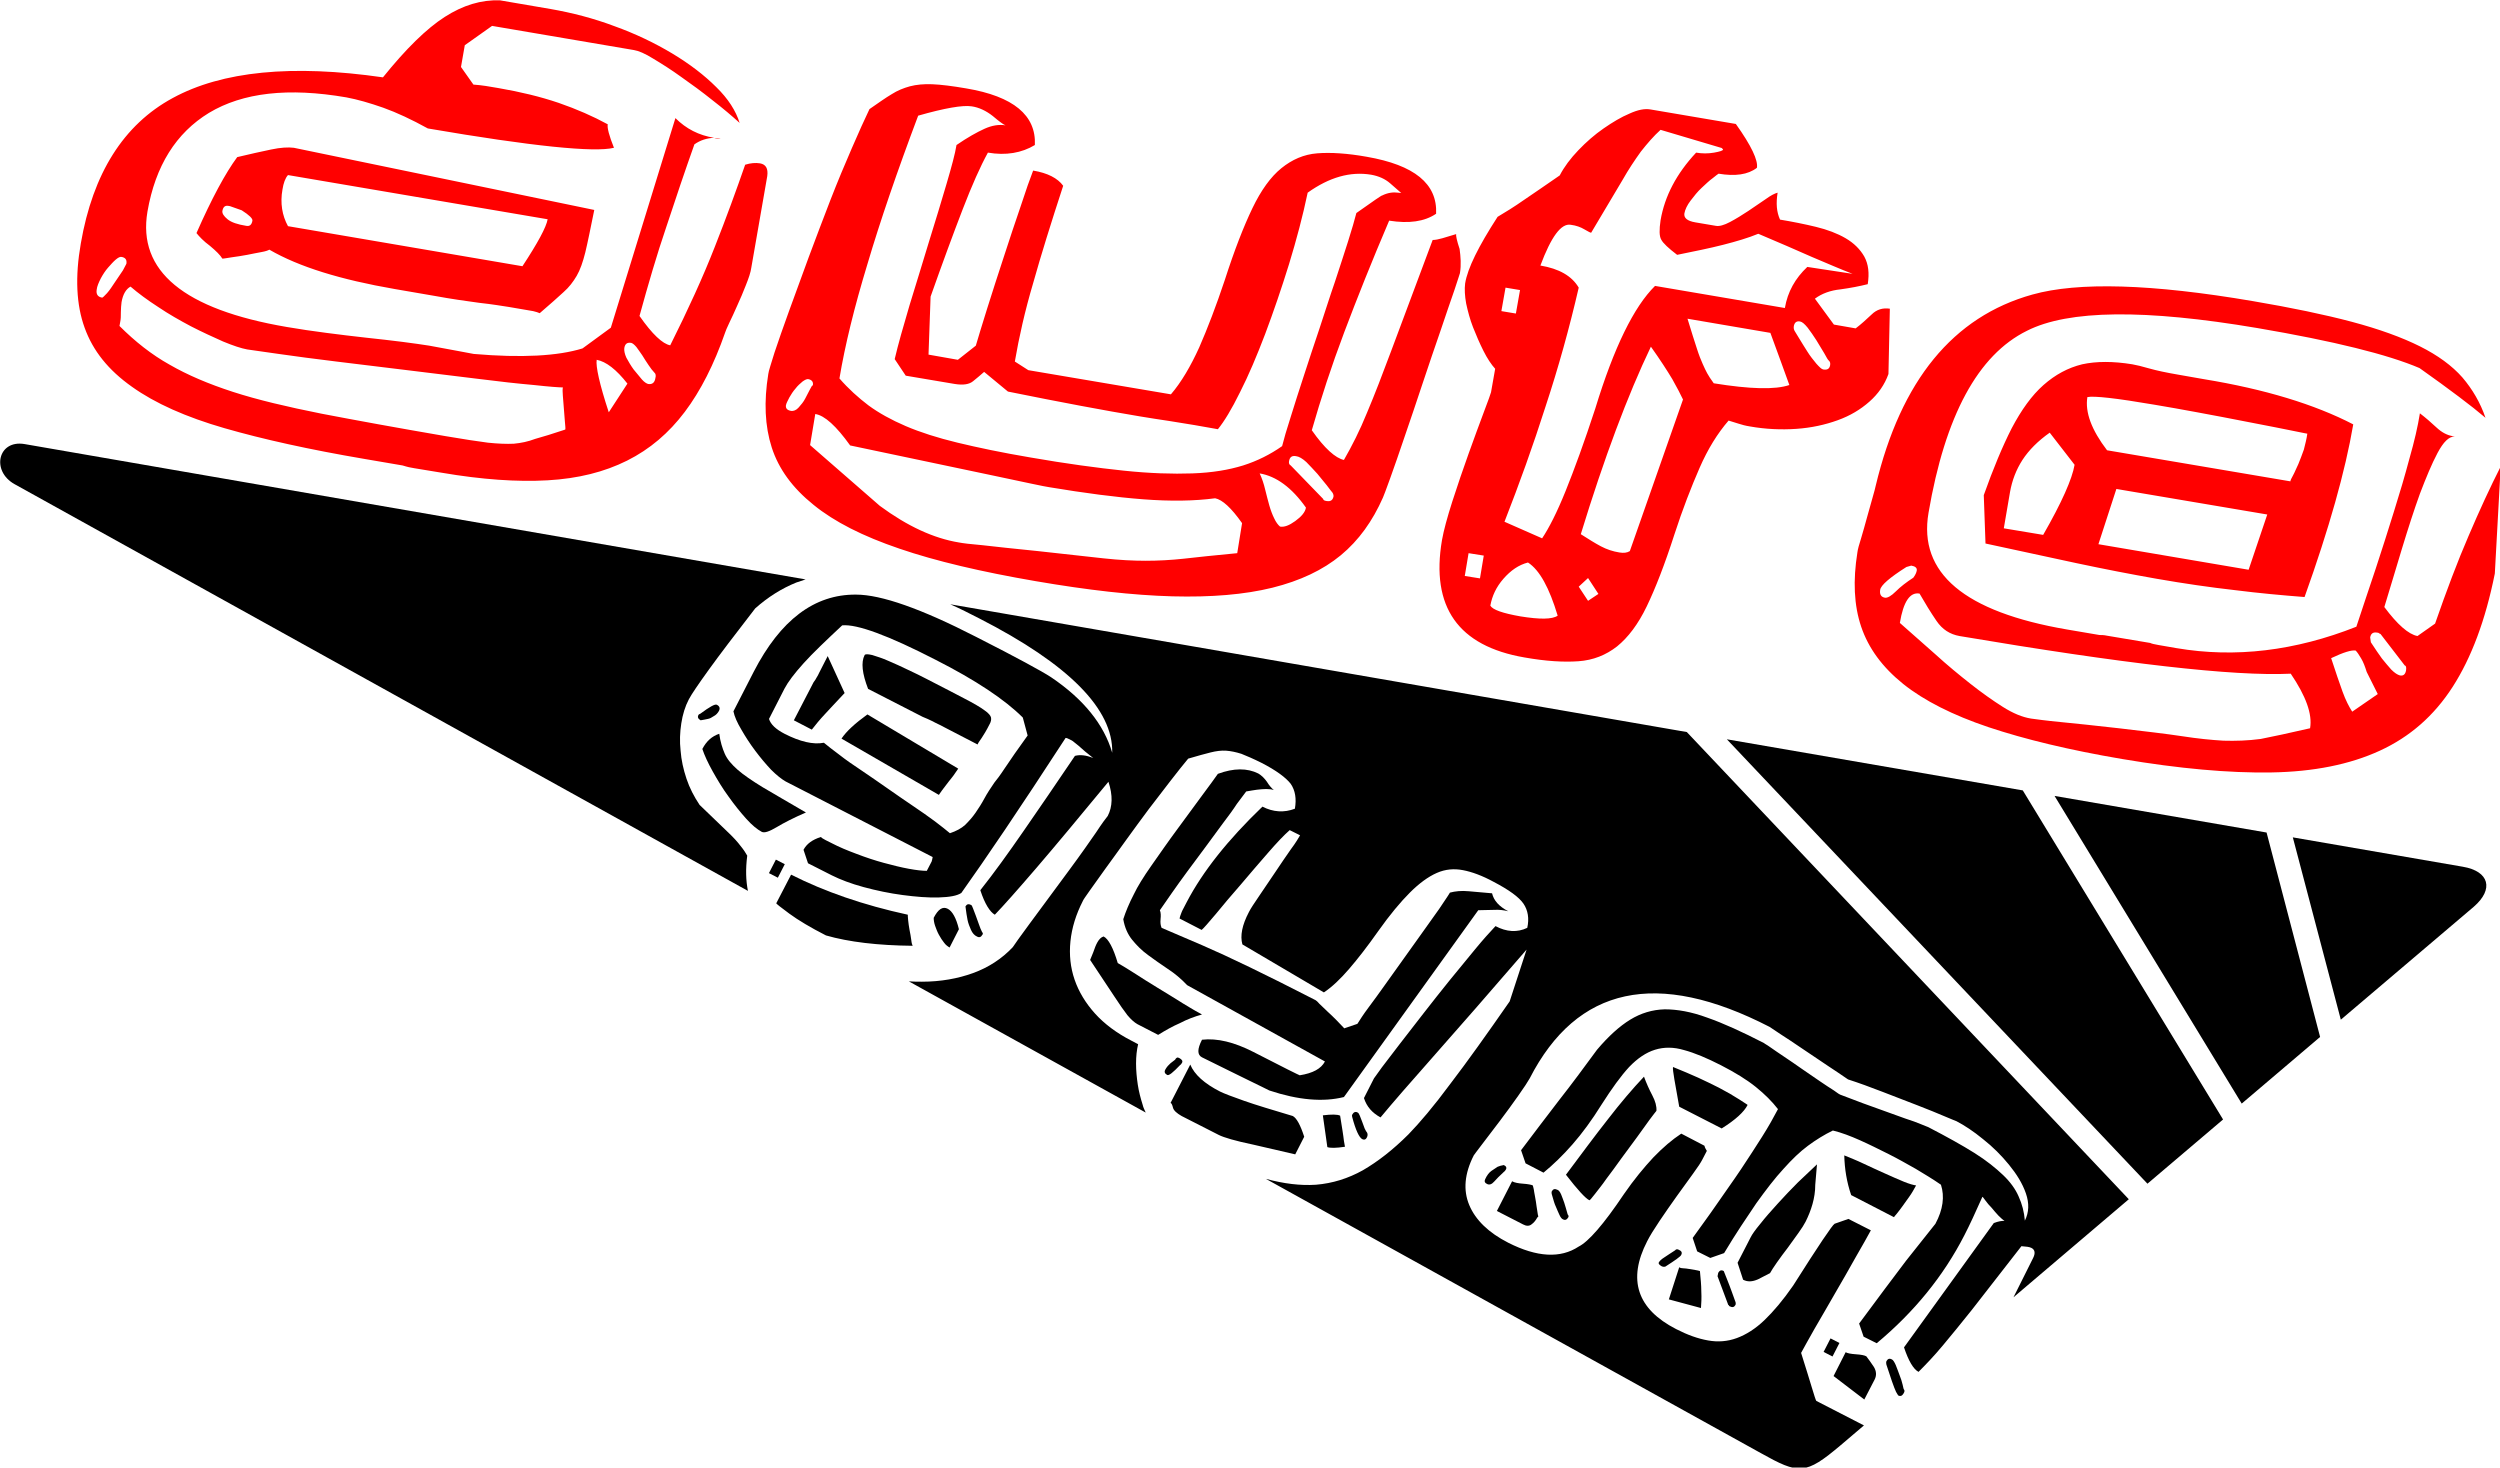
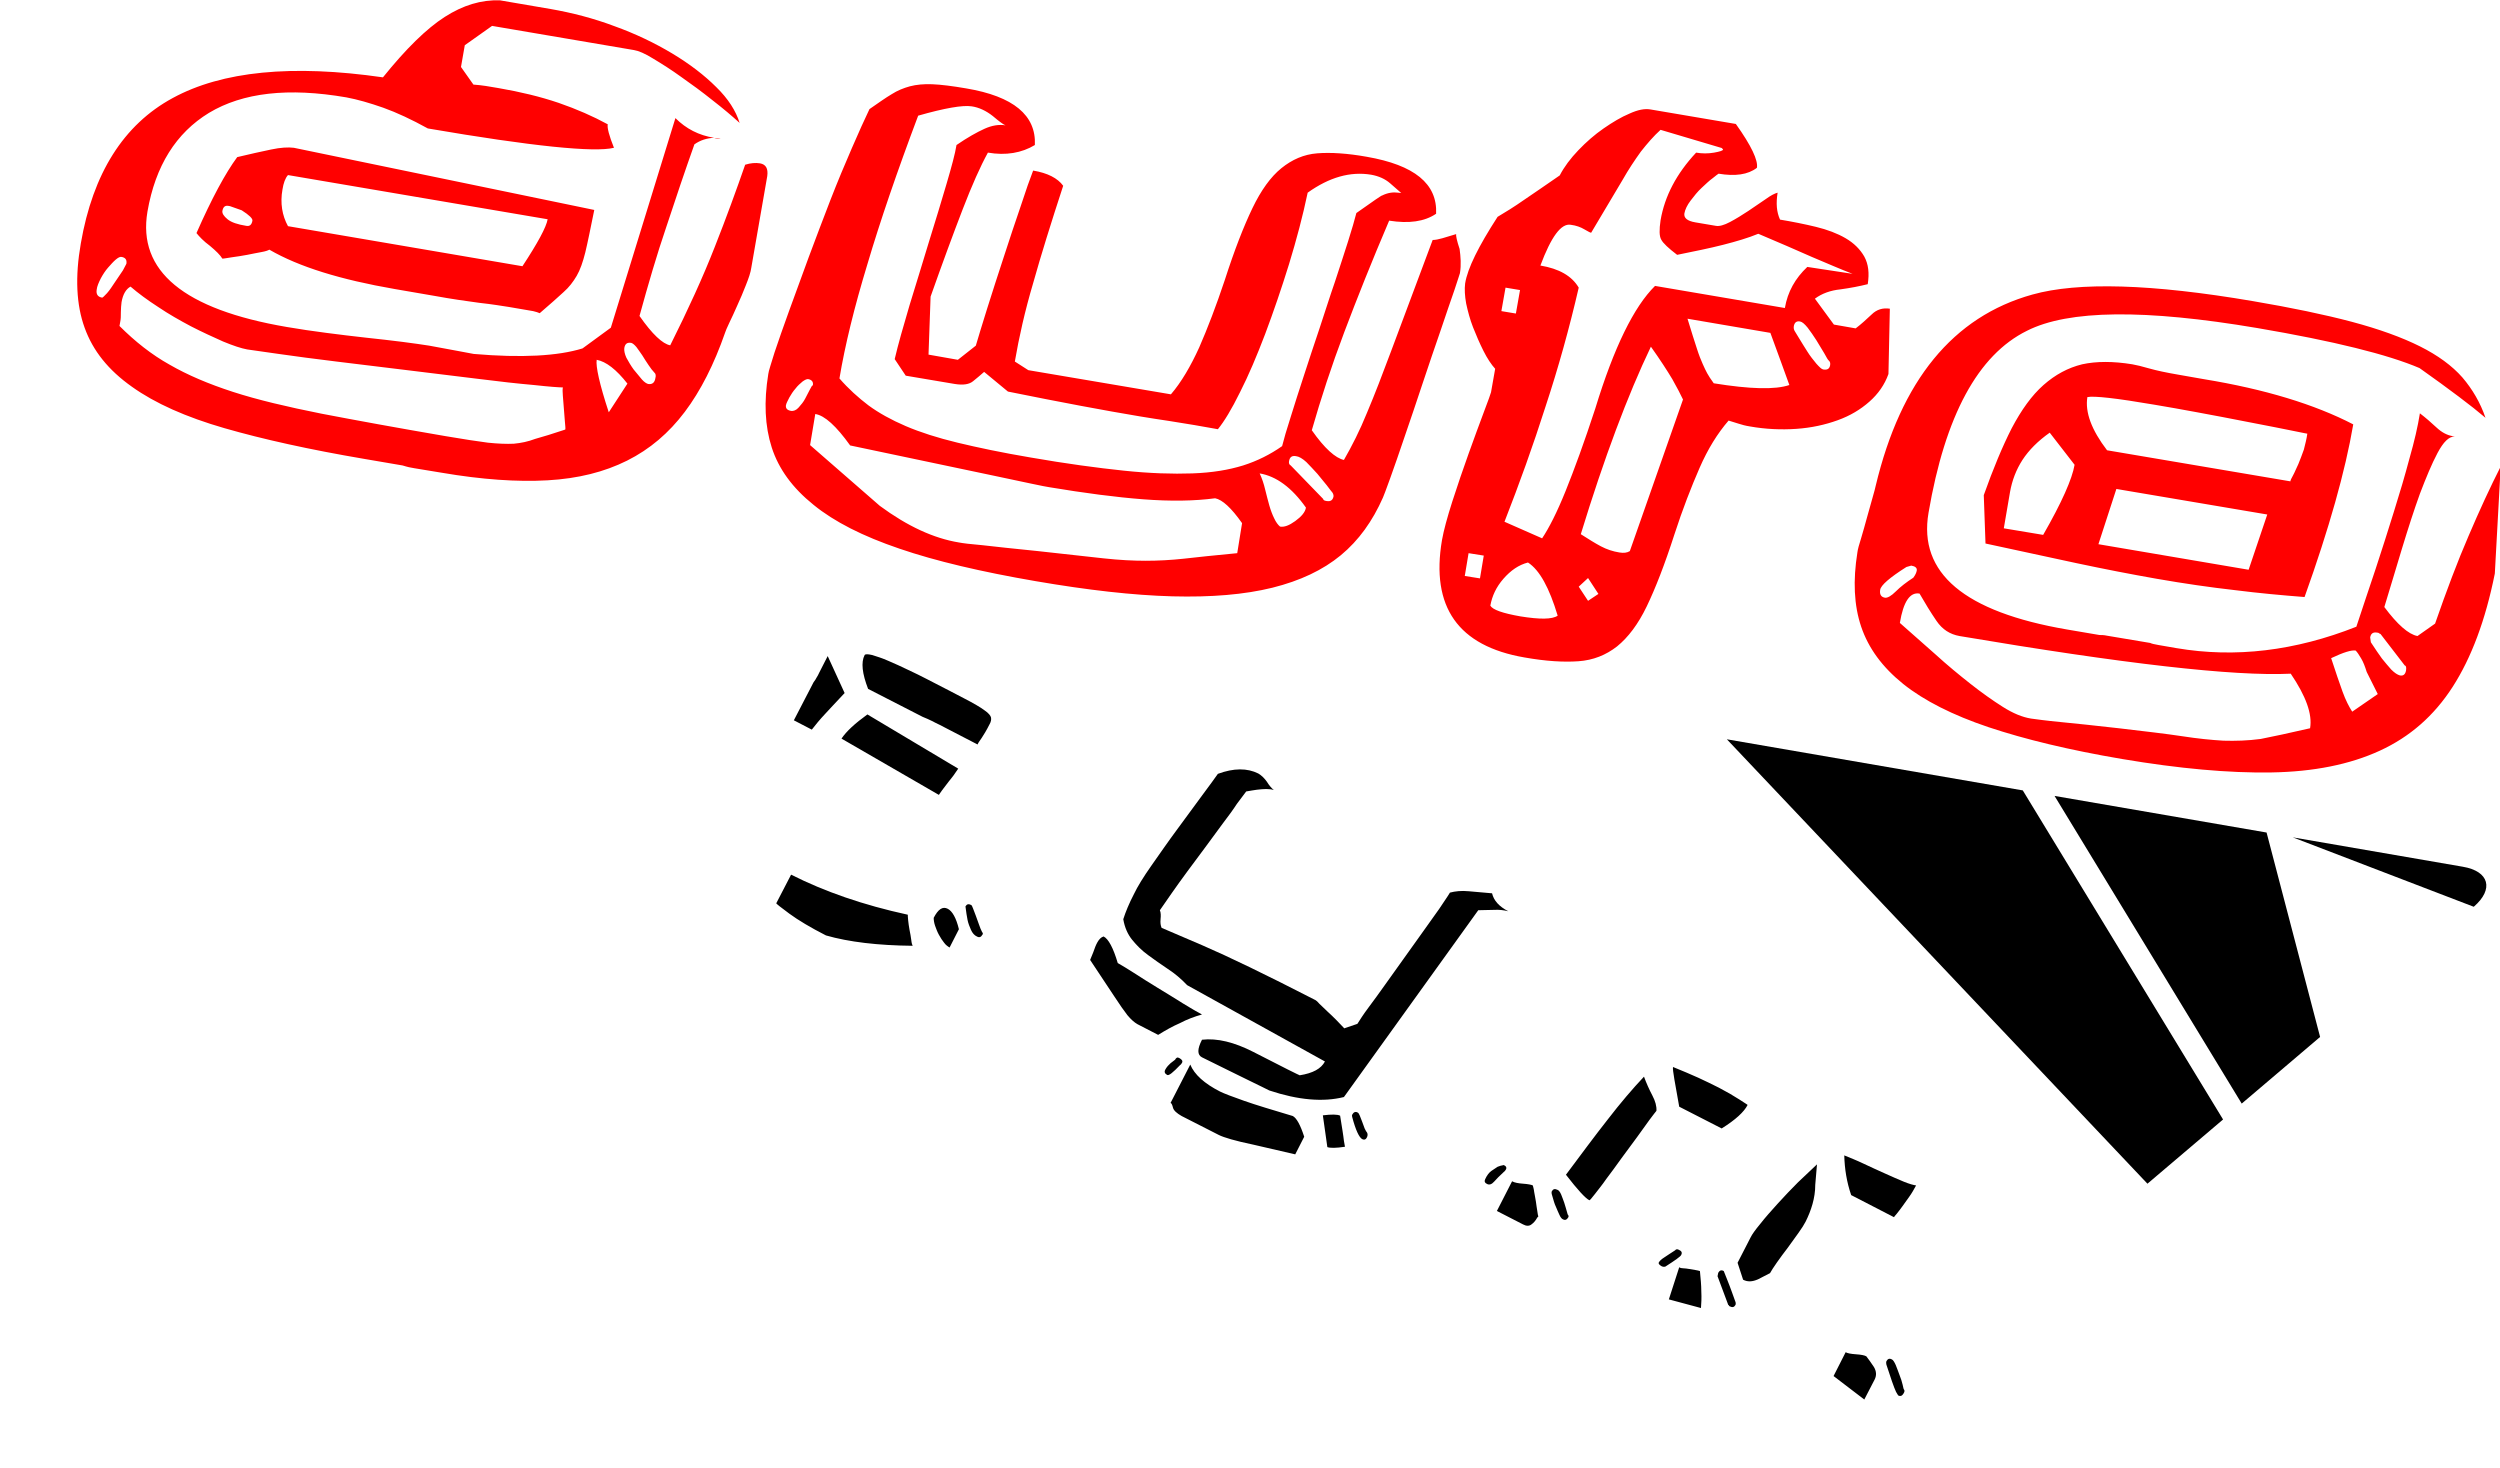
<svg xmlns="http://www.w3.org/2000/svg" id="Lager_1" viewBox="0 0 724 425">
  <style>.st1{font-family:'Neurochrome-Regular'}.st5{fill:red}</style>
-   <path d="M664 242.5l49.2 8.5c7.7 1.3 9.1 6.5 3.2 11.6l-38.5 32.7-13.9-52.8zM595 230.5l61.4 10.6 15.5 59.2-22.7 19.3zM500.1 214.1l85.7 14.8 58 95.3-21.9 18.6z" />
+   <path d="M664 242.5l49.2 8.5c7.7 1.3 9.1 6.5 3.2 11.6zM595 230.5l61.4 10.6 15.5 59.2-22.7 19.3zM500.1 214.1l85.7 14.8 58 95.3-21.9 18.6z" />
  <path d="M217.6 77.4c-.2 1.5-.8 3.2-1.6 5.2s-1.6 4-2.5 5.9c-.8 1.9-1.6 3.5-2.3 5-.7 1.5-1.1 2.4-1.2 2.8-3.2 9.2-7.1 16.9-11.7 23-4.6 6.1-10.1 10.8-16.7 14.1-6.6 3.3-14.2 5.2-23 5.7s-19-.2-30.7-2.2l-7.9-1.3c-.6-.1-1.1-.2-1.6-.3-.5-.1-1.1-.3-1.8-.5l-11.1-1.9c-15.9-2.7-29.4-5.7-40.5-8.9-11.1-3.2-20.1-7.2-26.8-12-6.8-4.8-11.3-10.4-13.7-17.1-2.4-6.6-2.8-14.7-1.1-24.4C26.9 50.2 35.8 36.1 50 28.4c14.3-7.8 34.6-9.8 60.9-6 6.7-8.3 12.6-14.1 17.9-17.5 5.3-3.4 10.6-5 16-4.8l14.6 2.5c6.3 1.1 12.5 2.7 18.6 5 6.1 2.2 11.7 4.9 16.7 7.9s9.3 6.3 12.7 9.7c3.5 3.4 5.7 6.9 6.8 10.4-2.2-2-4.8-4.2-7.9-6.6-3-2.4-6-4.6-9-6.7-2.9-2.1-5.6-3.8-8.1-5.3-2.4-1.5-4.3-2.3-5.6-2.5l-41.1-7-7.9 5.6-1.1 6.3 3.6 5.1c1.2.1 2.4.2 3.6.4l3.6.6c6.4 1.1 12.2 2.5 17.5 4.3 5.2 1.8 10 3.9 14.2 6.2-.2 1 .4 3.3 1.8 6.8-5.6 1.4-23.6-.4-53.9-5.6-4.7-2.6-9-4.6-12.9-6-4-1.4-7.5-2.4-10.7-3-16.8-2.9-30-1.4-39.8 4.5C51 38.5 45 48 42.7 61.3c-2.9 17.2 10.5 28.3 40.4 33.4 3.6.6 7.4 1.2 11.4 1.7s7.8 1 11.6 1.4 7.2.8 10.4 1.2c3.2.4 5.8.8 7.8 1.1 3.3.6 6 1.1 8.1 1.5 2 .4 3.6.7 4.8.9 13.9 1.2 24.4.6 31.5-1.6l8.2-6 18.7-60.7c3.1 3.1 6.8 5 11.2 5.7-2.1.1-4 .7-5.7 1.9-2.7 7.6-5.4 15.6-8.1 23.8-2.8 8.2-5.3 16.8-7.8 25.9 3.7 5.3 6.7 8.1 8.9 8.5 5.2-10.4 9.5-19.8 12.9-28.5 3.4-8.6 6.3-16.6 8.8-23.8 1.6-.5 3-.6 4.3-.4 1.7.3 2.4 1.5 2.1 3.7l-4.6 26.4zm-181-1c.2-1.2-.3-1.8-1.4-2-.4-.1-1 .2-1.7.8-.7.6-1.4 1.4-2.2 2.3-.8.9-1.5 2-2.1 3.1-.6 1.2-1.1 2.3-1.2 3.3-.2 1.3.3 2.1 1.6 2.3.1 0 .6-.4 1.4-1.3.8-.9 1.5-2 2.3-3.2.8-1.2 1.6-2.4 2.3-3.4.6-1.1.9-1.7 1-1.9zm127.1 48c.1-.3 0-1-.1-2.2-.1-1.1-.2-2.4-.3-3.8-.1-1.4-.2-2.6-.3-3.8-.1-1.1-.1-1.9 0-2.4-1 0-3.9-.2-8.4-.7-4.6-.4-10-1-16.3-1.8-6.3-.8-13.1-1.6-20.4-2.5-7.3-.9-14.1-1.7-20.5-2.5s-12-1.5-16.7-2.2c-4.8-.7-7.8-1.1-9.1-1.3-1.7-.3-4.1-1.1-7-2.3-2.9-1.3-6-2.7-9.3-4.4-3.2-1.7-6.4-3.5-9.5-5.6-3.1-2-5.8-4-8-5.9-1.3.7-2.2 2.2-2.6 4.5-.1.9-.2 1.8-.2 2.9 0 1.1 0 2-.2 2.9l-.2 1.1c4.5 4.5 9.3 8.3 14.5 11.2 5.2 3 11.3 5.6 18.4 7.9 7.1 2.3 15.6 4.3 25.6 6.3 9.9 1.9 21.9 4.1 35.9 6.5 5.2.9 9.3 1.5 12.3 1.9 2.9.3 5.4.4 7.5.3 2.1-.2 4.1-.6 6.2-1.4 2.2-.6 5.1-1.5 8.7-2.7zm8.4-63.6c-1.1 5.4-1.9 9.4-2.6 12.3-.7 2.8-1.5 5.1-2.5 6.8-1 1.7-2.2 3.3-3.8 4.7-1.6 1.5-3.9 3.5-6.9 6.1-.4-.2-1.1-.4-1.9-.6l-7-1.2c-2-.3-4.9-.8-8.6-1.2-3.7-.5-8-1.1-12.9-2l-11.6-2C98.7 81 86.6 77.3 78 72.3c-.3.2-1.1.5-2.3.7s-2.5.5-4.1.8c-1.5.3-3 .5-4.4.7-1.4.2-2.3.4-2.8.4-.6-1-1.8-2.2-3.6-3.7-1.9-1.4-3.1-2.7-3.9-3.7 4.4-10 8.4-17.4 11.8-22 3.7-.9 7-1.6 9.8-2.2 2.8-.6 5-.7 6.6-.5l87 18zM66.6 59.7l-.6-.1c-.9-.1-1.4.4-1.6 1.5-.1.7.4 1.5 1.5 2.4 1.1.9 2.9 1.5 5.4 1.9 1 .2 1.6-.3 1.8-1.5.1-.6-.9-1.6-3.1-3l-3.4-1.2zm16.8-9c-.8.9-1.3 2.3-1.6 4.2-.7 3.9-.1 7.5 1.6 10.6l67.9 11.6c4.4-6.7 6.9-11.3 7.3-13.6L83.4 50.7zm98.3 60.4c-3.2-4.1-6.2-6.4-8.9-6.9-.3 1.9.8 7 3.5 15.2l5.4-8.3zm7.8-3.2c-.5-.5-1.1-1.3-1.7-2.2-.6-.9-1.2-1.8-1.8-2.8-.6-.9-1.2-1.7-1.7-2.4-.6-.7-1.1-1.1-1.5-1.2-1.2-.2-1.8.3-2 1.5-.1.7.1 1.7.6 2.8.6 1.1 1.3 2.3 2.1 3.4.9 1.1 1.7 2.1 2.4 2.9s1.4 1.2 1.8 1.3c1.2.2 1.9-.4 2.1-1.7.2-.7.1-1.3-.3-1.6zm19.2-67.8c-.5.1-1.1 0-1.8-.1.3-.1.9 0 1.8.1zM422.8 79.1c0 .1-.6 1.8-1.6 4.9-1.1 3.1-2.4 7-4 11.7-1.6 4.7-3.4 9.8-5.2 15.3-1.8 5.5-3.6 10.7-5.2 15.4-1.6 4.7-3 8.8-4.2 12.1-1.2 3.3-1.9 5.2-2.1 5.6-3 6.8-7 12.4-12.2 16.7-5.2 4.3-11.8 7.4-19.8 9.4-8.1 2-17.7 2.8-29 2.5-11.3-.3-24.5-1.8-39.6-4.4-15.7-2.7-28.9-5.8-39.4-9.4-10.6-3.6-18.9-7.8-24.9-12.7-6.1-4.9-10.1-10.4-12.1-16.6-2-6.2-2.3-13.3-1-21.3.1-.9.8-2.9 1.8-6.2 1.1-3.3 2.5-7.3 4.2-12 1.7-4.7 3.6-9.9 5.7-15.6 2.1-5.6 4.2-11.2 6.3-16.6 2.1-5.4 4.2-10.4 6.2-15s3.7-8.4 5.1-11.3c2.6-1.8 4.7-3.3 6.4-4.3 1.7-1.1 3.5-1.8 5.3-2.3 1.9-.5 4.1-.7 6.5-.6 2.5.1 5.7.5 9.8 1.2 13.7 2.3 20.3 7.8 19.9 16.4-3.8 2.3-8.4 3.1-13.6 2.2-2.2 4-4.6 9.4-7.3 16.4-2.7 7-5.8 15.4-9.3 25.3l-.6 16.8 8.5 1.5 5.2-4.1c.7-2.4 1.8-6 3.3-10.8 1.5-4.8 3.1-9.7 4.8-14.9 1.7-5.2 3.3-10.1 4.9-14.7 1.5-4.6 2.7-8 3.6-10.3 4.2.7 7.1 2.2 8.7 4.4-3.5 10.7-6.4 20-8.7 28.2-2.4 8.1-4.1 15.7-5.3 22.7l3.9 2.5 41.3 7c3-3.5 5.7-8.1 8.2-13.6 2.4-5.5 4.9-12 7.4-19.5 2.8-8.7 5.5-15.6 8-20.8 2.5-5.2 5.3-9.1 8.4-11.6 3.1-2.5 6.5-4 10.4-4.3 3.9-.3 8.7 0 14.3 1 13.8 2.4 20.5 7.8 20.1 16.5-3.4 2.3-7.9 2.9-13.6 2-5 11.7-9.3 22.5-13 32.3-3.7 9.8-6.8 19.3-9.4 28.4 3.7 5.3 6.9 8.1 9.3 8.6 2.3-4 4.6-8.5 6.7-13.7 2.2-5.2 4.5-11.2 7-17.9l12-32.1c.8 0 1.7-.2 2.8-.5 1.1-.3 2.4-.7 4-1.2-.1.4.2 1.9 1 4.3.3 2.2.5 4.6.1 7zm-187.4 32.5c.2-1-.3-1.6-1.3-1.8-.4-.1-1 .2-1.7.7-.7.6-1.4 1.2-2 2-.7.8-1.3 1.7-1.8 2.6-.5 1-.9 1.7-1 2.3-.1.9.4 1.4 1.5 1.6.7.1 1.5-.2 2.2-1 .7-.8 1.4-1.6 1.9-2.6s1-1.9 1.4-2.7.6-1.1.8-1.1zm124.3 39.9c-3.1-4.4-5.7-6.8-7.8-7.2-6 .8-12.9.9-20.8.3-7.9-.6-17-1.8-27.2-3.5-1.5-.2-6.9-1.4-16.4-3.4-9.5-2-23.3-4.9-41.3-8.7-4-5.6-7.4-8.7-10.1-9.1l-1.5 9 20.2 17.6c8 5.9 15.6 9.4 22.9 10.6 1 .2 3.3.5 6.9.8 3.6.4 8.9 1 16 1.7 8.1.9 14.4 1.6 19 2.1s8.6.7 12.2.7c3.6 0 7.3-.2 11-.6 3.7-.4 8.9-1 15.5-1.6l1.4-8.7zm40.6-94.9c1.6-.8 3.2-1 4.6-.8l.9.1c-.7-.6-1.7-1.5-3.2-2.8-1.5-1.3-3.3-2.1-5.5-2.5-6-1-12.1.7-18.4 5.2-1.4 6.7-3.2 13.5-5.4 20.7-2.2 7.1-4.5 13.8-6.9 20.2-2.4 6.3-4.8 12-7.3 16.9-2.4 4.9-4.6 8.5-6.4 10.7l-6.8-1.2c-2.3-.4-4.8-.8-7.4-1.2-2.6-.4-5.4-.8-8.3-1.3-10.2-1.7-23-4.1-38.3-7.2l-6.9-5.7c-1 .9-2.1 1.8-3.2 2.7-1.1.9-2.8 1.2-5.3.8l-14.2-2.4-3.2-4.8c1-4.3 2.5-9.5 4.3-15.6 1.9-6.1 3.7-12.1 5.6-18.3 1.9-6.1 3.6-11.7 5.1-16.8 1.5-5.1 2.5-8.8 2.9-11.3 3.2-2.2 5.9-3.7 8.1-4.7 2.2-1 4.2-1.3 6.1-1-.6-.2-1.8-1.1-3.7-2.7-1.9-1.5-4-2.5-6.1-2.8-2.6-.4-7.8.5-15.5 2.7-6.1 16.2-11 30.5-14.7 43-3.8 12.5-6.5 23.5-8.1 33.1 2.6 3 5.5 5.6 8.4 7.8 3 2.2 6.6 4.2 10.8 6 4.2 1.8 9.2 3.4 15 4.8 5.8 1.4 12.9 2.9 21.2 4.3 10.3 1.8 19.3 3 26.9 3.8 7.6.8 14.2 1 19.9.8 5.7-.2 10.5-1 14.7-2.3 4.1-1.3 7.9-3.2 11.3-5.6.5-2 1.3-4.8 2.5-8.5 1.1-3.6 2.4-7.6 3.8-11.9 1.4-4.3 2.9-8.9 4.5-13.6 1.6-4.8 3-9.3 4.5-13.6 1.4-4.3 2.7-8.2 3.8-11.7 1.1-3.5 1.9-6.2 2.4-8.2 4.8-3.4 7.4-5.2 7.5-5.1zM378.2 147c-4.1-5.8-8.6-9.1-13.4-9.9.7 1.5 1.2 3 1.6 4.7.4 1.6.8 3.2 1.2 4.6.4 1.4.9 2.7 1.4 3.7.5 1.1 1.1 1.9 1.7 2.4 1.2.2 2.6-.3 4.4-1.6s2.9-2.6 3.1-3.9zm7.3-4.8c-.1-.2-.6-.7-1.3-1.7-.7-.9-1.6-2-2.7-3.3-1.1-1.2-2.2-2.4-3.2-3.4-1.1-1-2.1-1.6-3-1.7-1.2-.2-1.8.3-2 1.5-.1.6.1 1 .5 1.2l9.4 9.7c0 .3.3.5 1 .6 1.2.2 1.8-.3 2-1.4 0-.5-.2-1-.7-1.5zM546.9 108.3c-1.1 3.1-3 5.8-5.5 8-2.6 2.3-5.6 4.1-9.2 5.4-3.6 1.3-7.6 2.2-12 2.5-4.4.3-8.9.1-13.4-.7-1.3-.2-2.4-.5-3.3-.8-.9-.3-1.9-.6-2.9-.9-3.2 3.7-6 8.2-8.4 13.7-2.4 5.5-4.9 11.9-7.3 19.3-2.8 8.7-5.5 15.6-8 20.8-2.5 5.2-5.4 9-8.6 11.6-3.2 2.5-6.9 4-11.2 4.3-4.3.3-9.4 0-15.6-1.1-19.2-3.3-27.2-14.6-23.9-34 .5-2.8 1.5-6.5 3-11.2 1.5-4.7 3.1-9.3 4.7-13.8s3.1-8.5 4.4-12c1.3-3.4 2-5.4 2.1-5.8l1.2-6.8c-1.1-1.2-2.3-3-3.4-5.2s-2.1-4.5-3-6.8c-.9-2.3-1.5-4.6-2-6.9-.4-2.2-.5-4.2-.3-5.8.7-4.4 3.9-10.8 9.4-19.3 2.2-1.3 4.8-2.9 7.8-5 3-2 6.4-4.4 10.2-7 1.3-2.5 3.1-4.9 5.4-7.3 2.3-2.4 4.7-4.5 7.3-6.3 2.6-1.8 5.1-3.3 7.5-4.3 2.4-1.1 4.4-1.5 6.1-1.2l24.7 4.2c4.5 6.3 6.5 10.6 6.1 12.7-2.6 2-6.3 2.5-11.1 1.7-.2.1-.7.5-1.7 1.3-1 .7-2 1.7-3.2 2.8-1.2 1.1-2.2 2.4-3.2 3.7-1 1.3-1.6 2.6-1.8 3.7-.2 1.3.8 2.2 3.2 2.6l5.9 1c1 .2 2.4-.2 4.1-1.1 1.7-.9 3.5-2 5.3-3.2 1.8-1.2 3.4-2.3 5-3.4 1.5-1.1 2.7-1.7 3.5-1.9-.5 3.1-.3 5.6.7 7.8 3.6.6 7.1 1.3 10.4 2.1 3.3.8 6.2 1.9 8.6 3.3 2.4 1.4 4.2 3.2 5.4 5.3 1.2 2.2 1.5 4.8 1 8-2.4.6-5 1.1-7.9 1.5-2.9.3-5.4 1.2-7.4 2.7l5.5 7.5 6.3 1.1c1.6-1.2 3.1-2.6 4.6-4 1.5-1.5 3.3-2 5.3-1.7l-.4 18.9zm-118.3 59.2l1.1-6.6-4.4-.7-1.1 6.6 4.4.7zm22.5 10.8c-2.4-8-5.2-13.2-8.6-15.4-2.7.7-5 2.3-7.1 4.7-2.1 2.4-3.3 5-3.8 7.8.7 1.2 3.6 2.2 8.7 3.1 5.6.9 9.2.9 10.8-.2zM439 90.8l1.2-6.8-4.2-.7-1.2 6.8 4.2.7zm97.5-11.5c-3.4-1.3-7.3-3-11.8-4.9-4.5-2-9.6-4.2-15.5-6.7-2.9 1.2-6.3 2.2-10.2 3.2-3.9 1-8.4 1.9-13.3 2.9-2.5-1.9-4.1-3.4-4.6-4.4-.6-1-.6-2.9-.2-5.6 1.2-7 4.6-13.5 10.3-19.6 1.7.3 3.5.3 5.2 0 1.7-.3 2.6-.6 2.6-.9-.2-.3-.4-.5-.6-.5l-17.5-5.2c-2 1.8-3.8 3.9-5.7 6.3-1.8 2.5-3.6 5.2-5.3 8.2l-9.1 15.3c-.3 0-.9-.4-2-1-1-.6-2.3-1.1-3.9-1.3-2.8-.5-5.7 3.5-8.8 11.8 5.4.9 9.1 3 11.1 6.4-2.7 11.7-5.9 23.2-9.6 34.4-3.6 11.3-7.6 22.4-11.9 33.4l10.9 4.8c2-3 4.3-7.5 6.8-13.7 2.5-6.2 5.4-14.1 8.6-23.9 5.4-17.7 11.2-29.5 17.3-35.5l37.6 6.4c.8-4.7 3-8.6 6.5-11.9l13.1 2zM462.9 172l-3-4.6-2.7 2.5 2.7 4.1 3-2zm24.5-56.3c-.7-1.5-1.7-3.4-3.1-5.9-1.5-2.5-3.5-5.6-6.2-9.4-6.7 14-13.5 32.1-20.3 54.3 2.2 1.4 4.1 2.6 5.8 3.5 1.7.9 3.5 1.5 5.4 1.8 1.2.2 2.2.1 3-.4l15.4-43.9zm30.8-4.2c-1.4-4-3.3-9-5.5-15.1l-24-4.1c1.2 3.8 2 6.6 2.7 8.6.6 1.9 1.2 3.4 1.7 4.5s.9 2 1.3 2.7c.4.7 1 1.7 1.9 2.9 10.5 1.7 17.8 1.9 21.9.5zm11.5-7c-.3-.2-.7-.9-1.4-2.2-.7-1.2-1.5-2.5-2.3-3.8-.8-1.3-1.7-2.5-2.5-3.6-.9-1.1-1.6-1.7-2.2-1.8-1-.2-1.6.3-1.8 1.3-.1.6 0 1 .2 1.4.2.3.7 1.1 1.4 2.3.7 1.2 1.5 2.4 2.3 3.7.8 1.3 1.7 2.4 2.6 3.5.9 1 1.5 1.6 2 1.7 1.2.2 1.8-.2 2-1.2.1-.6 0-1-.3-1.3zM722.5 166.1c-2.7 13.5-6.8 24.4-12.2 32.8-5.4 8.4-12.4 14.5-21.1 18.5-8.7 4-19.2 6.1-31.4 6.3-12.3.2-26.7-1.1-43.3-3.9-15.3-2.6-28.1-5.7-38.6-9.2-10.4-3.5-18.7-7.7-24.7-12.5-6.1-4.9-10.1-10.4-12.2-16.6s-2.4-13.4-1.1-21.5c.1-.9.5-2.3 1.1-4.2.6-1.9 1.1-3.9 1.7-6 .6-2.1 1.1-4 1.6-5.7.5-1.7.8-2.9.9-3.4 7.3-30.5 22.4-49 45.4-55.4 13.2-3.7 34.5-3.1 63.8 1.9 11.2 1.9 20.8 3.9 28.7 6 7.9 2.1 14.5 4.5 19.7 7.1 5.2 2.6 9.3 5.6 12.3 9 2.9 3.4 5.2 7.3 6.7 11.7-2-1.7-4.5-3.7-7.7-6.1-3.2-2.4-7-5.2-11.4-8.3-9.1-3.9-24.7-7.8-47-11.6-32.5-5.5-54.7-5.3-66.7.8-14.2 7-23.7 24.6-28.5 52.7-3 17.5 10.4 28.7 40.1 33.8l9.4 1.6c.6 0 1.3 0 2.2.2l12.5 2.1c.4.2 1.2.4 2.4.6l5.2.9c17 2.9 34.4.8 52.1-6.2 1.8-5.5 3.7-11.1 5.6-16.8 1.9-5.7 3.6-11.2 5.3-16.6 1.7-5.4 3.2-10.5 4.5-15.4 1.4-4.9 2.4-9.2 3-13 1.7 1.3 3.3 2.7 4.8 4.1 1.5 1.4 3 2.2 4.6 2.5l.7.1c-1.7 0-3.3 1.6-5 4.8-1.7 3.2-3.3 7.1-5.1 11.8-1.7 4.7-3.4 10-5.2 15.9-1.7 5.8-3.5 11.5-5.1 16.9 3.8 5.1 7 7.9 9.6 8.4l5.1-3.6c3.3-9.5 6.5-18 9.7-25.4 3.2-7.5 6.3-14.2 9.3-20.1l-1.7 31zm-168.4 1.2c.6-.8.9-1.5 1-2.1.1-.7-.4-1.2-1.6-1.4l-1.4.4c-4.9 3.1-7.4 5.3-7.6 6.6-.2 1.3.2 2.1 1.4 2.3.7.1 1.8-.5 3.1-1.8 1.4-1.4 3.1-2.7 5.1-4zM669 210.9c.7-4.1-1.2-9.3-5.6-15.8-16.6.8-48.6-2.9-95.9-10.9-2.8-.5-5-1.9-6.7-4.4-1.7-2.5-3.3-5.1-4.9-7.9-2.8-.5-4.7 2.4-5.7 8.5 3.4 3 6.8 6 10.3 9.1 3.4 3.1 6.8 5.9 10.1 8.5 3.3 2.6 6.4 4.8 9.4 6.7 3 1.9 5.7 3 8.2 3.4 1.5.2 4.3.6 8.5 1s9.8 1 16.9 1.8c7.6.9 13.7 1.6 18.3 2.3 4.5.7 8.5 1.1 12 1.3 3.5.1 7.1 0 10.8-.5 3.5-.7 8.3-1.7 14.3-3.1zm12.5-88c-2.3 13.5-7 30.2-14.1 50-6.4-.5-13.1-1.1-20.2-2-7.1-.8-14.7-1.9-22.7-3.3-7.4-1.3-15.1-2.8-23.1-4.5-8-1.7-16.8-3.6-26.4-5.7l-.5-14c2.7-7.6 5.4-14.1 8.1-19.4 2.8-5.3 5.8-9.5 9.2-12.5 3.4-3 7.1-5 11.2-6 4.1-.9 9-.9 14.5 0 1.2.2 2.8.6 4.9 1.2 2.1.6 4.9 1.2 8.4 1.8l7.4 1.3c17.7 2.9 32.1 7.3 43.3 13.1zm-87.9 2.4c-3.4 2.4-6 5-7.9 7.9-1.8 2.8-3 5.9-3.6 9.3l-1.8 10.5 11.4 1.9c5.4-9.4 8.4-16.2 9.1-20.3l-7.2-9.3zm74.6.3c.1 0-1.2-.2-4-.8-2.8-.6-7.1-1.4-12.7-2.5-5.7-1.1-10.7-2.1-15.2-2.9-4.5-.8-8.6-1.6-12.4-2.2-11.1-1.9-17.5-2.6-19.4-2.2-.7 4.4 1.2 9.5 5.7 15.4l53.1 9c0-.3.3-.9.8-1.8s.9-2 1.5-3.2c.5-1.3 1.1-2.7 1.6-4.2.4-1.6.8-3.1 1-4.6zM656.6 149l-43.7-7.4-5.2 16 43.5 7.4 5.4-16zm32 52l-3.2-6.4c-.5-1.6-1-2.9-1.6-3.9-.6-1-1.1-1.8-1.6-2.3-1.2-.2-3.5.5-7.1 2.2 1.3 4 2.4 7.2 3.3 9.7.9 2.5 1.9 4.4 2.8 5.8l7.4-5.1zm.8-17.4c-.1 0-.3-.1-.4-.2-.1-.1-.3-.2-.6-.2-1.2-.2-1.8.3-2 1.4l.2 1.4c1.3 2 2.4 3.6 3.2 4.7.9 1.1 1.8 2.2 2.7 3.2 1 1 1.8 1.5 2.5 1.7 1 .2 1.6-.3 1.8-1.5.1-.9 0-1.3-.4-1.4l-7-9.1z" class="st5" />
-   <path d="M216.4 247.8c-.4-.7-1-1.7-2-2.9-.9-1.2-2.2-2.6-3.8-4.1l-8-7.7c-1.6-2.4-2.9-4.9-3.8-7.6-.9-2.7-1.5-5.4-1.7-8.1-.3-2.7-.2-5.3.2-7.9.4-2.6 1.1-4.9 2.2-7 .8-1.5 2.7-4.3 5.8-8.6 3.1-4.3 7.6-10.2 13.4-17.7 3.7-3.3 7.7-5.8 11.9-7.5l2.7-.9L7.1 128.6c-7.7-1.3-9.7 7.8-2.9 11.6L216.6 258c-.6-3-.7-6.3-.2-10.2z" />
-   <path d="M208.2 205.9c.4-.8.2-1.4-.6-1.8-.5-.3-2.1.6-4.8 2.6-.3.1-.4.2-.5.3-.4.7-.1 1.2.6 1.6.8-.1 1.5-.3 2.1-.4.6-.1 1.1-.4 1.7-.8.6-.3 1.1-.8 1.5-1.5zM233.4 235.3c-5.2-3-9.4-5.5-12.5-7.3-3.1-1.9-5.6-3.6-7.3-5.1-1.7-1.5-3-3-3.7-4.6-.7-1.6-1.3-3.5-1.6-5.8-2.1.7-3.7 2.1-4.9 4.4.6 1.8 1.6 4 3 6.5s2.9 5 4.6 7.3c1.7 2.4 3.4 4.5 5.1 6.4 1.7 1.9 3.2 3.1 4.5 3.8.8.4 2.2-.1 4.4-1.4 2-1.2 4.9-2.7 8.4-4.2z" />
-   <path d="M583.1 375.7l33.4-28.4-128-135.3-213.3-37c2.7 1.2 5.5 2.6 8.4 4.1 26 13.3 38.8 26.3 38.5 38.9-2.4-8.2-8.3-15.5-17.6-21.8-1.5-1-4-2.4-7.5-4.3s-8.3-4.4-14.4-7.5c-15.8-8.1-27.4-12.2-34.7-12.2-12.1-.1-21.9 7.4-29.6 22.3l-5.9 11.5c.3 1.5 1.1 3.3 2.3 5.3 1.2 2.1 2.5 4.1 4 6.1s3 3.8 4.6 5.5c1.6 1.6 3 2.7 4.2 3.4l42.6 21.9c-.1.6-.2 1-.3 1.3l-1.4 2.7c-1.3 0-3-.2-5.2-.6-2.2-.4-4.6-1-7.2-1.7-2.6-.7-5.3-1.6-7.9-2.6-2.7-1-5.1-2-7.2-3.1l-1.8-.9c-.8-.4-1.2-.7-1.4-.9-2.5.8-4.1 2-5 3.7l1.3 3.9 6.9 3.5c2.4 1.2 5.5 2.4 9.2 3.4 3.7 1 7.5 1.8 11.3 2.3 3.8.5 7.3.8 10.5.7 3.2-.1 5.3-.5 6.5-1.3 3.5-4.9 7.7-11 12.7-18.4 5-7.4 10.8-16.2 17.5-26.5.3 0 .8.2 1.5.6.3.1.7.4 1.3.9.6.5 1.3 1 1.9 1.6.6.6 1.3 1.1 1.9 1.6.6.5 1.1.9 1.4 1.1-2.1-.8-3.8-1-5.3-.6-5.4 8-10.4 15.3-14.9 21.8s-8.6 12.2-12.5 17.1c1.3 4 2.8 6.3 4.2 7.1 2.5-2.6 6.5-7.1 12-13.5s12.4-14.7 20.9-25c1.3 3.9 1.2 7.2-.2 9.9-.5.6-1.7 2.2-3.4 4.8-1.8 2.6-4.3 6.2-7.7 10.8-9.9 13.4-15.4 20.8-16.4 22.4-3.2 3.4-7.1 5.9-11.5 7.5-4.4 1.6-9.4 2.5-14.8 2.5-1.2 0-2.5 0-3.8-.1l68.6 38c-.3-.7-.7-1.4-.9-2.3-.6-1.9-1.1-3.8-1.4-5.8-.3-2-.5-4.1-.5-6.1 0-2.1.2-3.9.6-5.6l-1.9-1c-4.3-2.2-7.9-4.9-10.6-7.9-2.7-3-4.7-6.3-5.9-9.8-1.2-3.5-1.6-7.2-1.2-11.1.4-3.9 1.6-7.8 3.6-11.7.1-.3.8-1.3 2-3s2.7-3.8 4.5-6.3c1.8-2.5 3.8-5.2 6-8.3 2.2-3.1 4.4-6 6.6-9 2.2-2.9 4.3-5.6 6.3-8.2 2-2.6 3.7-4.7 5.1-6.4 2.7-.8 4.9-1.4 6.5-1.8 1.6-.4 3.1-.6 4.5-.5 1.4.1 2.8.4 4.4.9 1.5.6 3.4 1.4 5.8 2.6 4.3 2.2 7.1 4.3 8.5 6.1 1.3 1.9 1.7 4.3 1.2 7.2-3.1 1.2-6.3 1-9.4-.6-10 9.6-17.3 18.8-21.9 27.6l-1.3 2.5c-.1.3-.3.6-.4 1-.2.4-.3.9-.4 1.3l6.4 3.3c.6-.5 1.9-2 4.1-4.6 2.1-2.6 4.5-5.4 7.2-8.5 2.6-3.1 5.3-6.2 7.9-9.2 2.6-3 4.7-5.2 6.3-6.6l3 1.5c-.4.7-1.2 2.1-2.7 4.1-1.4 2-2.9 4.2-4.5 6.6-1.6 2.4-3.1 4.6-4.6 6.8-1.5 2.2-2.5 3.7-3 4.7-2 3.8-2.6 6.9-1.9 9.4l23.6 13.9c2.4-1.6 4.8-3.9 7.3-6.8s5.3-6.5 8.4-10.9c3.4-4.8 6.5-8.5 9.2-11.2 2.7-2.7 5.3-4.6 7.8-5.7 2.5-1.1 5-1.3 7.6-.8 2.6.5 5.6 1.6 8.9 3.4 4.4 2.3 7.3 4.4 8.6 6.3 1.3 1.9 1.7 4.3 1.1 7-2.9 1.4-6 1.2-9.2-.5-1.6 1.7-3.6 3.9-5.9 6.7-2.3 2.8-4.7 5.7-7.3 8.9-2.6 3.2-5.1 6.4-7.6 9.6-2.5 3.2-4.8 6.2-6.9 8.9-2.1 2.7-3.8 5-5.2 6.8-1.4 1.9-2.1 2.9-2.3 3.2L395 318c.8 2.5 2.4 4.3 4.8 5.6 3.4-4.1 8.7-10.2 15.7-18.1 7-7.9 15.9-18.1 26.6-30.5l-4.9 15c-6.6 9.5-12.3 17.5-17.2 23.9-4.8 6.5-8.9 11.3-12.1 14.6-4.5 4.5-8.9 7.9-13.2 10.4-4.3 2.4-8.8 3.8-13.6 4.2-4.5.3-9.3-.3-14.5-1.7l143.3 79.4c11.1 6.2 12.9 6.4 23.2-2.3l6.7-5.7-13.8-7.1c-.2-.3-.6-1.6-1.3-3.9-.7-2.3-1.7-5.6-3.1-10 .8-1.5 2.1-3.8 3.9-7 1.9-3.2 3.8-6.6 5.9-10.2 2.1-3.6 4.1-7.1 6-10.5 2-3.4 3.4-6 4.4-7.8l-6.5-3.3-4 1.4c-.6.3-4.6 6.2-12 17.9-2.9 4.2-5.7 7.5-8.3 10-2.6 2.5-5.3 4.2-8 5.2s-5.5 1.2-8.3.7c-2.9-.5-6-1.6-9.3-3.3-11.3-5.8-14.1-14.3-8.4-25.4.8-1.6 2-3.5 3.6-5.9 1.6-2.4 3.3-4.8 5-7.2 1.7-2.4 3.3-4.6 4.7-6.5 1.4-1.9 2.3-3.3 2.7-4.1l1.3-2.5c-.2-.3-.3-.5-.4-.7-.1-.2-.2-.4-.3-.8l-6.7-3.5c-2.6 1.7-5.3 4-8.1 6.9-2.7 2.9-5.6 6.4-8.5 10.6-5.9 8.8-10.3 13.8-13.1 15.2-5.3 3.5-12.1 3.1-20.4-1.1-5.7-2.9-9.5-6.6-11.3-10.9-1.8-4.3-1.4-9.1 1.3-14.4.1-.2.9-1.2 2.4-3.2s3.2-4.2 5.1-6.7c1.9-2.5 3.7-5 5.4-7.4 1.7-2.4 2.8-4.1 3.3-5 13.7-26.7 36.9-31.7 69.5-14.9 2.2 1.5 4.2 2.8 5.9 3.9 1.7 1.1 3.5 2.4 5.5 3.7 2 1.3 3.8 2.6 5.5 3.7 1.7 1.1 3.6 2.4 5.8 3.9 3.1 1 6.4 2.2 10 3.6 3.6 1.4 7 2.7 10.1 3.9 3.1 1.2 5.8 2.3 7.9 3.2 2.2.9 3.3 1.4 3.4 1.4 2.3 1.2 4.9 2.9 7.7 5.2 2.8 2.2 5.3 4.7 7.5 7.4s3.9 5.4 4.9 8.3c1 2.9.9 5.5-.3 7.9-.2-2.5-.8-4.8-1.8-7-.9-2.1-2.4-4.2-4.5-6.2s-4.8-4.2-8.3-6.4c-3.5-2.2-8-4.7-13.4-7.5-.1 0-.7-.3-2-.8-1.2-.5-2.8-1.1-4.7-1.7-1.9-.7-3.9-1.4-6.1-2.2-2.2-.8-4.2-1.5-6.1-2.2-1.8-.7-4-1.5-6.6-2.5-.1 0-.7-.4-1.8-1.2-1.1-.7-2.5-1.6-4.1-2.7-1.6-1.1-3.3-2.3-5.1-3.5-1.8-1.3-3.5-2.4-5.1-3.5-1.6-1.1-3-2-4.1-2.8-1.1-.8-1.8-1.1-1.8-1.2-6.4-3.3-11.9-5.8-16.5-7.4-4.6-1.7-8.7-2.4-12.3-2.4-3.6.1-6.9 1.1-10 3-3.1 1.9-6.3 4.8-9.6 8.7-3.6 4.9-7.2 9.8-10.9 14.5-3.7 4.8-7.4 9.7-11.1 14.6l1.3 3.8 5.2 2.7c2.8-2.3 5.6-5 8.4-8.2 2.8-3.2 5.6-7 8.4-11.5 3-4.7 5.6-8.3 8-10.9 2.4-2.5 4.9-4.2 7.5-5 2.6-.8 5.4-.8 8.4.1 3 .8 6.6 2.3 10.7 4.4 4.1 2.1 7.5 4.2 10.1 6.3 2.6 2.1 4.7 4.2 6.4 6.4-1.2 2.3-2.7 5-4.6 8-1.9 3-3.9 6.1-6.1 9.4-2.2 3.3-4.6 6.6-7 10.1-2.4 3.5-4.8 6.7-7 9.8l1.3 3.9 3.8 1.9 4-1.4c3.4-5.7 6.6-10.4 9.3-14.4 2.8-3.9 5.4-7.3 7.9-10 2.5-2.8 4.8-5 7.1-6.7 2.3-1.7 4.7-3.2 7.2-4.4 2.5.6 5.1 1.6 7.8 2.8s5.5 2.6 8.3 4c2.8 1.4 5.4 2.9 7.9 4.3 2.5 1.5 5 3 7.3 4.6 1.1 3.4.6 7.2-1.6 11.3-2 2.5-4.8 6-8.5 10.7-3.6 4.7-8.1 10.8-13.6 18.2l1.3 3.8 3.8 1.9c10.8-9 19.3-19.4 25.4-31.3 1.5-2.9 3.2-6.6 5.2-11.1.1 0 .4.4.9 1.1.5.7 1.1 1.4 1.8 2.1.6.8 1.3 1.5 2 2.3.7.7 1.3 1.2 1.7 1.5-.7-.1-1.8.1-3.1.6l-26 36c1.3 3.9 2.7 6.3 4.2 7.1 2.1-2.1 4.5-4.6 7-7.6s5.3-6.4 8.4-10.3l14.4-18.5c1.4.1 2.3.2 2.9.5 1 .5 1.2 1.5.5 2.9l-5.7 11.4zm-292-153.4c-1.5 2.3-2.6 3.7-3.1 4.3-1.1 1.6-2.1 3.1-2.9 4.6-.8 1.5-1.7 2.9-2.6 4.2-.9 1.3-1.9 2.4-3 3.5-1.1 1-2.6 1.8-4.4 2.4-1-.8-2.4-2-4.3-3.4s-4-2.9-6.4-4.5c-2.4-1.6-4.8-3.3-7.4-5.1-2.6-1.8-5-3.5-7.4-5.1-2.4-1.6-4.6-3.1-6.5-4.6-1.9-1.4-3.4-2.6-4.5-3.5-3.1.6-6.9-.3-11.4-2.6-2.5-1.3-4-2.7-4.5-4.3l4.5-8.8c1-1.9 2.8-4.3 5.5-7.3s6.5-6.6 11.2-11c4.3-.4 13.3 2.9 27.1 10 11.6 5.9 20 11.5 25.2 16.7l1.4 5.2c-2.8 3.9-5 7-6.5 9.3z" />
-   <path d="M222.8 250.1h4.4v2.9h-4.4z" transform="rotate(-62.832 225 251.573)" />
  <path d="M264.3 273.9c-.1-.2-.3-.7-.4-1.7-.1-.9-.3-1.9-.5-2.9s-.3-2-.4-2.8c-.1-.9-.1-1.4-.1-1.6-12.9-2.8-24.1-6.7-33.8-11.6l-4.3 8.3c0 .1 1.2 1.1 3.8 3 2.6 1.9 6.1 4 10.6 6.3 6.6 1.9 15 2.9 25.1 3zM239.7 190l-2.5 4.9c-.2.4-.4.9-.7 1.3-.2.4-.5.9-.9 1.4l-5.7 11 5.2 2.7c1-1.3 2.3-2.9 3.9-4.6 1.6-1.7 3.5-3.8 5.6-6l-4.9-10.7zM251.2 206.9c-3.6 2.6-6.1 4.9-7.5 7l28.2 16.3c0-.1.4-.5.9-1.3.6-.8 1.2-1.6 1.9-2.5.7-.9 1.4-1.7 1.9-2.5.6-.8.8-1.2.9-1.3l-26.3-15.7zM283.2 215.4c.1-.3.5-.8 1.1-1.7.6-.9 1.4-2.2 2.3-4 .4-.7.5-1.3.4-1.9-.1-.5-.7-1.3-1.9-2.1-1.2-.9-3.1-2-5.8-3.4-2.7-1.4-6.3-3.3-11-5.7-1.6-.8-3.3-1.7-5.3-2.6-2-1-3.9-1.8-5.7-2.6-1.8-.8-3.4-1.3-4.7-1.7-1.3-.3-2-.3-2.2 0-1.1 2.1-.7 5.4 1 9.8l15.8 8.1c1 .4 1.9.8 2.7 1.2.8.4 1.5.8 2.2 1.1l11 5.7.1-.2zM277.7 269.1c-.8-3.3-1.9-5.2-3.2-5.9-1.5-.8-2.8.1-4.1 2.6 0 .7.1 1.4.4 2.3.3.8.6 1.7 1.1 2.6.5.9 1 1.7 1.5 2.3.5.7 1.1 1.1 1.6 1.4l2.7-5.3zM284.4 269.9c-.3-.6-.6-1.3-.9-2.2-.3-.9-.6-1.7-.9-2.5-.3-.8-.6-1.5-.8-2.1-.2-.6-.4-.9-.5-1-.8-.4-1.3-.3-1.7.4.2 1.6.4 2.9.6 3.9.2 1 .6 2 1 2.9.4.9 1 1.6 1.7 1.9.7.4 1.2.2 1.6-.5.2-.2.2-.5-.1-.8zM348.1 293.8c-1.3-.7-3.1-1.7-5.5-3.2-2.4-1.5-4.8-3-7.3-4.5s-4.8-3-7-4.4c-2.2-1.4-3.7-2.3-4.6-2.8-1.3-4.4-2.7-7-4.1-7.7-.7.2-1.3.8-1.8 1.7-.4.7-.8 1.7-1.2 2.9-.5 1.2-.8 2-.9 2.2l7.1 10.7c1.5 2.3 2.7 4 3.7 5.3 1 1.2 2 2.1 2.9 2.6l6 3.1c2.1-1.3 4.2-2.5 6.3-3.4 2.1-1.1 4.2-1.9 6.4-2.5z" />
  <path d="M428.1 263.6c1.4 0 2.9-.1 4.5-.1 1.6-.1 3 .1 4.2.4-2.7-1.4-4.2-3.1-4.7-5.2-2.4-.2-4.7-.4-6.8-.6-2.1-.2-3.9 0-5.4.4-.7 1.2-1.8 2.7-3.1 4.7-1.4 2-3 4.2-4.7 6.6-1.7 2.4-3.6 5-5.5 7.7s-3.7 5.2-5.5 7.7c-1.7 2.4-3.3 4.6-4.8 6.6s-2.5 3.6-3.2 4.7l-3.8 1.3c-.6-.6-1.3-1.4-2.2-2.3-.9-.9-1.8-1.8-2.7-2.6-.9-.8-1.6-1.6-2.3-2.2-.6-.7-1.1-1.1-1.4-1.2-14.2-7.3-25-12.5-32.4-15.7-7.4-3.2-11.4-4.9-11.9-5.1-.3-.7-.4-1.5-.3-2.5.1-1 .1-1.9-.2-2.6.9-1.3 2-2.9 3.4-4.9 1.4-2 2.9-4.1 4.6-6.4 1.7-2.3 3.4-4.6 5.2-7 1.8-2.4 3.4-4.6 5-6.8 1.6-2.1 3-4 4.1-5.7l2.7-3.6c1.2-.2 2.3-.4 3.1-.5.9-.1 1.8-.2 2.7-.2.9 0 1.7.1 2.2.3-.7-.6-1.4-1.4-2-2.4-.7-1-1.5-1.8-2.5-2.4-3.2-1.6-7.1-1.6-11.7.1-.8 1.2-2.4 3.3-4.6 6.3-2.2 3-4.6 6.3-7.2 9.8-2.6 3.5-5 7-7.4 10.4-2.4 3.4-4.1 6.2-5.1 8.3-1.4 2.7-2.4 5.1-3.1 7.3.4 2.4 1.3 4.4 2.6 6 1.3 1.6 2.8 3.1 4.6 4.4 1.8 1.3 3.7 2.7 5.7 4 2 1.3 3.9 2.9 5.6 4.7l39.9 22.1c-1.1 2.1-3.5 3.4-7.3 4-.1 0-4.6-2.2-13.5-6.8-5.5-2.8-10.4-4-14.8-3.5-1.4 2.7-1.4 4.4 0 5.1 5.8 2.9 10.4 5.1 13.6 6.7 3.2 1.6 5.2 2.5 5.9 2.9 8.4 2.8 15.6 3.4 21.6 1.9l38.9-54.1zM341.8 308.4c.2-.1.3-.3.5-.6.3-.5 0-1-.8-1.4-.5-.3-.9-.1-1.2.5l-1.3 1-.8.8c-.3.3-.5.7-.7 1-.4.7-.2 1.2.5 1.6.5.3 1.7-.7 3.8-2.9zM375.1 334.3l2.6-5.1c-1.1-3.4-2.2-5.4-3.3-6-6-1.8-10.7-3.2-14.1-4.4-3.4-1.2-5.8-2.1-7-2.7-4.5-2.3-7.4-4.9-8.6-7.8l-5.7 11.1c.3.1.5.6.7 1.4.2.8 1.1 1.6 2.5 2.4l10.8 5.5c1.4.7 4.7 1.7 10 2.8l12.1 2.8zM389.5 332.1c-.1-.4-.2-1-.3-1.7-.1-.8-.2-1.7-.4-2.9l-.7-4.4c-.8-.4-2.5-.4-5-.1l1.3 9.2c.8.3 2.5.3 5.1-.1zM395.9 328c-.2-.2-.4-.6-.7-1.2-.2-.6-.5-1.3-.7-1.9-.3-.7-.5-1.3-.7-1.8-.2-.5-.4-.8-.6-.9-.7-.4-1.2-.1-1.6.6-.1.2-.1.4 0 .7 1 3.8 2 5.9 2.9 6.4.6.3 1.1.1 1.4-.6.2-.5.2-.9 0-1.3zM435.6 339.3c.2-.1.3-.3.5-.6.3-.5.1-1-.6-1.3-.7.1-1.3.3-1.8.5-.5.3-1.1.7-1.8 1.2s-1.3 1.3-1.8 2.4c-.3.6-.1 1.1.6 1.4.6.3 1.3.1 2-.7.6-.7 1.6-1.7 2.9-2.9zM445.5 352.3c-.1-.3-.2-.8-.3-1.6-.1-.8-.3-1.7-.4-2.7-.2-1-.3-1.9-.5-2.8-.1-.9-.3-1.5-.4-1.9-.4-.2-1.4-.4-2.8-.5-1.4-.1-2.5-.3-3.2-.7l-4.4 8.6 7.6 3.9c.9.5 1.8.5 2.4 0 .7-.5 1.2-1.1 1.7-2l.3-.3zM454 351.7c-.4-1.4-.7-2.5-1-3.4-.3-.9-.6-1.6-.9-2.4-.3-.7-.7-1.2-1-1.3-.8-.4-1.3-.3-1.7.4-.1.3-.1.6.1 1.2.4 1.4.7 2.5 1.1 3.3.3.8.7 1.6 1 2.3.3.7.7 1.2 1 1.3.7.4 1.2.1 1.6-.6.1-.2.1-.5-.2-.8zM479.7 321.7c.1-1.3-.3-2.8-1.2-4.5-.9-1.7-1.7-3.5-2.4-5.4-3.3 3.5-6.8 7.6-10.5 12.4-3.7 4.7-7.7 10.1-12.1 16 3.4 4.4 5.7 6.9 6.8 7.4.1 0 .6-.5 1.5-1.7s2.1-2.6 3.4-4.5c1.4-1.8 2.8-3.8 4.4-6 1.6-2.2 3.1-4.2 4.5-6.1 1.4-1.9 2.6-3.6 3.6-5 1.1-1.4 1.7-2.3 2-2.6zM486.9 363.4c.3-.6.1-1.1-.6-1.4-.5-.3-.9-.3-1.2.1-1.3.9-2.4 1.5-3.2 2.1-.8.5-1.3 1-1.5 1.4-.2.3.1.7.8 1.1.4.2.8.2 1.1.1 2.8-1.8 4.4-2.9 4.6-3.4zM506.1 320c.1 0-.7-.5-2.4-1.6s-3.6-2.2-5.9-3.4c-1.8-.9-3.8-1.9-6-2.9s-4.6-2-7.3-3.1c-.1.5.1 1.7.4 3.6.3 1.8.8 4.5 1.4 7.9l12.3 6.3c4-2.5 6.5-4.8 7.5-6.8zM492.6 378.8c.1-1.3.2-2.9.1-4.8 0-1.8-.2-3.8-.4-5.9-.3-.1-.7-.2-1.3-.3l-1.8-.3c-.6-.1-1.2-.2-1.7-.2s-.9-.1-1.2-.3l-3 9.3 9.3 2.5zM502.5 376.8c-.7-1.9-1.2-3.4-1.6-4.4-.4-1.1-1-2.5-1.7-4.3-.7-.4-1.2-.2-1.6.5l-.2 1 3.1 8.3c.1 0 .2.1.2.2.1.1.1.2.2.2.8.4 1.3.3 1.7-.4.1-.3.1-.7-.1-1.1zM526.2 337.2c-1.6 1.5-3.4 3.2-5.5 5.2-2 2-4 4.1-5.9 6.2-1.9 2.1-3.6 4-5 5.8-1.5 1.8-2.4 3.1-2.8 3.9l-3.8 7.4 1.6 4.9c1.3.7 2.7.6 4.3-.1l3.5-1.8c.4-.7 1-1.7 2-3.1 1-1.4 2-2.8 3.1-4.2 1.1-1.5 2.1-2.9 3.1-4.3s1.7-2.5 2.1-3.3c.8-1.6 1.5-3.3 2-5.1.5-1.8.8-3.6.8-5.6l.5-5.9z" />
-   <path d="M528.3 388.8h4.4v2.9h-4.4z" transform="rotate(-62.839 530.43 390.312)" />
  <path d="M539.9 405.3l3-5.8c.6-1.2.5-2.4-.2-3.6-.8-1.2-1.5-2.2-2.2-3.1-.5-.3-1.5-.5-3-.6-1.5-.1-2.5-.3-3-.6l-3.5 6.9 8.9 6.8zM554.9 343.3c-.7-.1-1.9-.4-3.6-1.1-1.7-.7-3.5-1.5-5.5-2.4-2-.9-4-1.8-6.1-2.8-2.1-1-3.9-1.7-5.6-2.4.1 3.9.7 7.7 2 11.5l12.4 6.4c0-.1.3-.4.8-1s1-1.3 1.6-2.1c.6-.8 1.3-1.8 2-2.8.8-1.1 1.4-2.2 2-3.3zM551.4 402.4c-.1 0-.2-.5-.4-1.4-.2-.9-.5-1.8-.9-2.8-.4-1-.7-2-1.1-2.9-.4-.9-.8-1.5-1.1-1.6-.7-.4-1.2-.2-1.6.5-.1.3-.1.6 0 1l1.6 4.8c.5 1.4.9 2.5 1.2 3.1.3.6.6.9.6 1 .7.4 1.2.1 1.6-.6.3-.5.3-.8.1-1.1z" />
</svg>